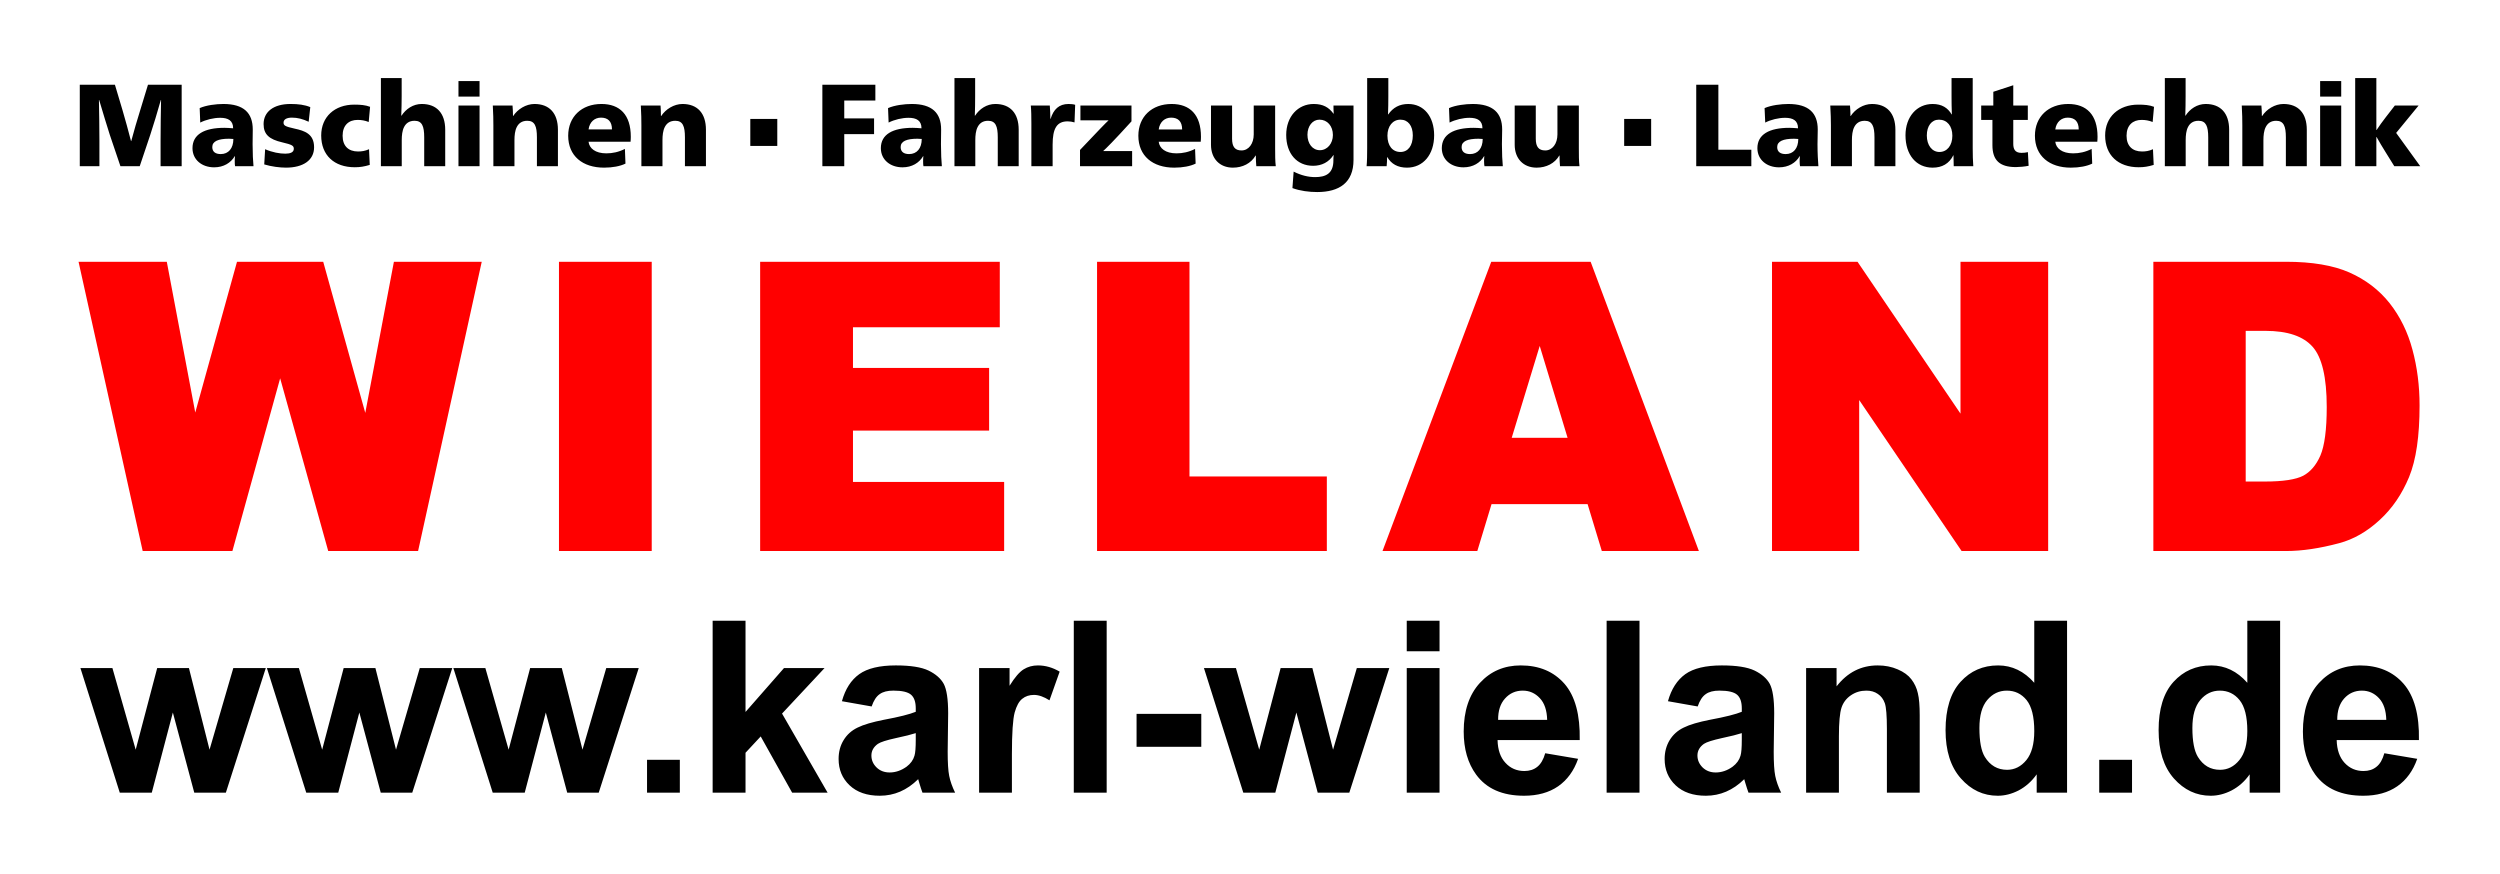
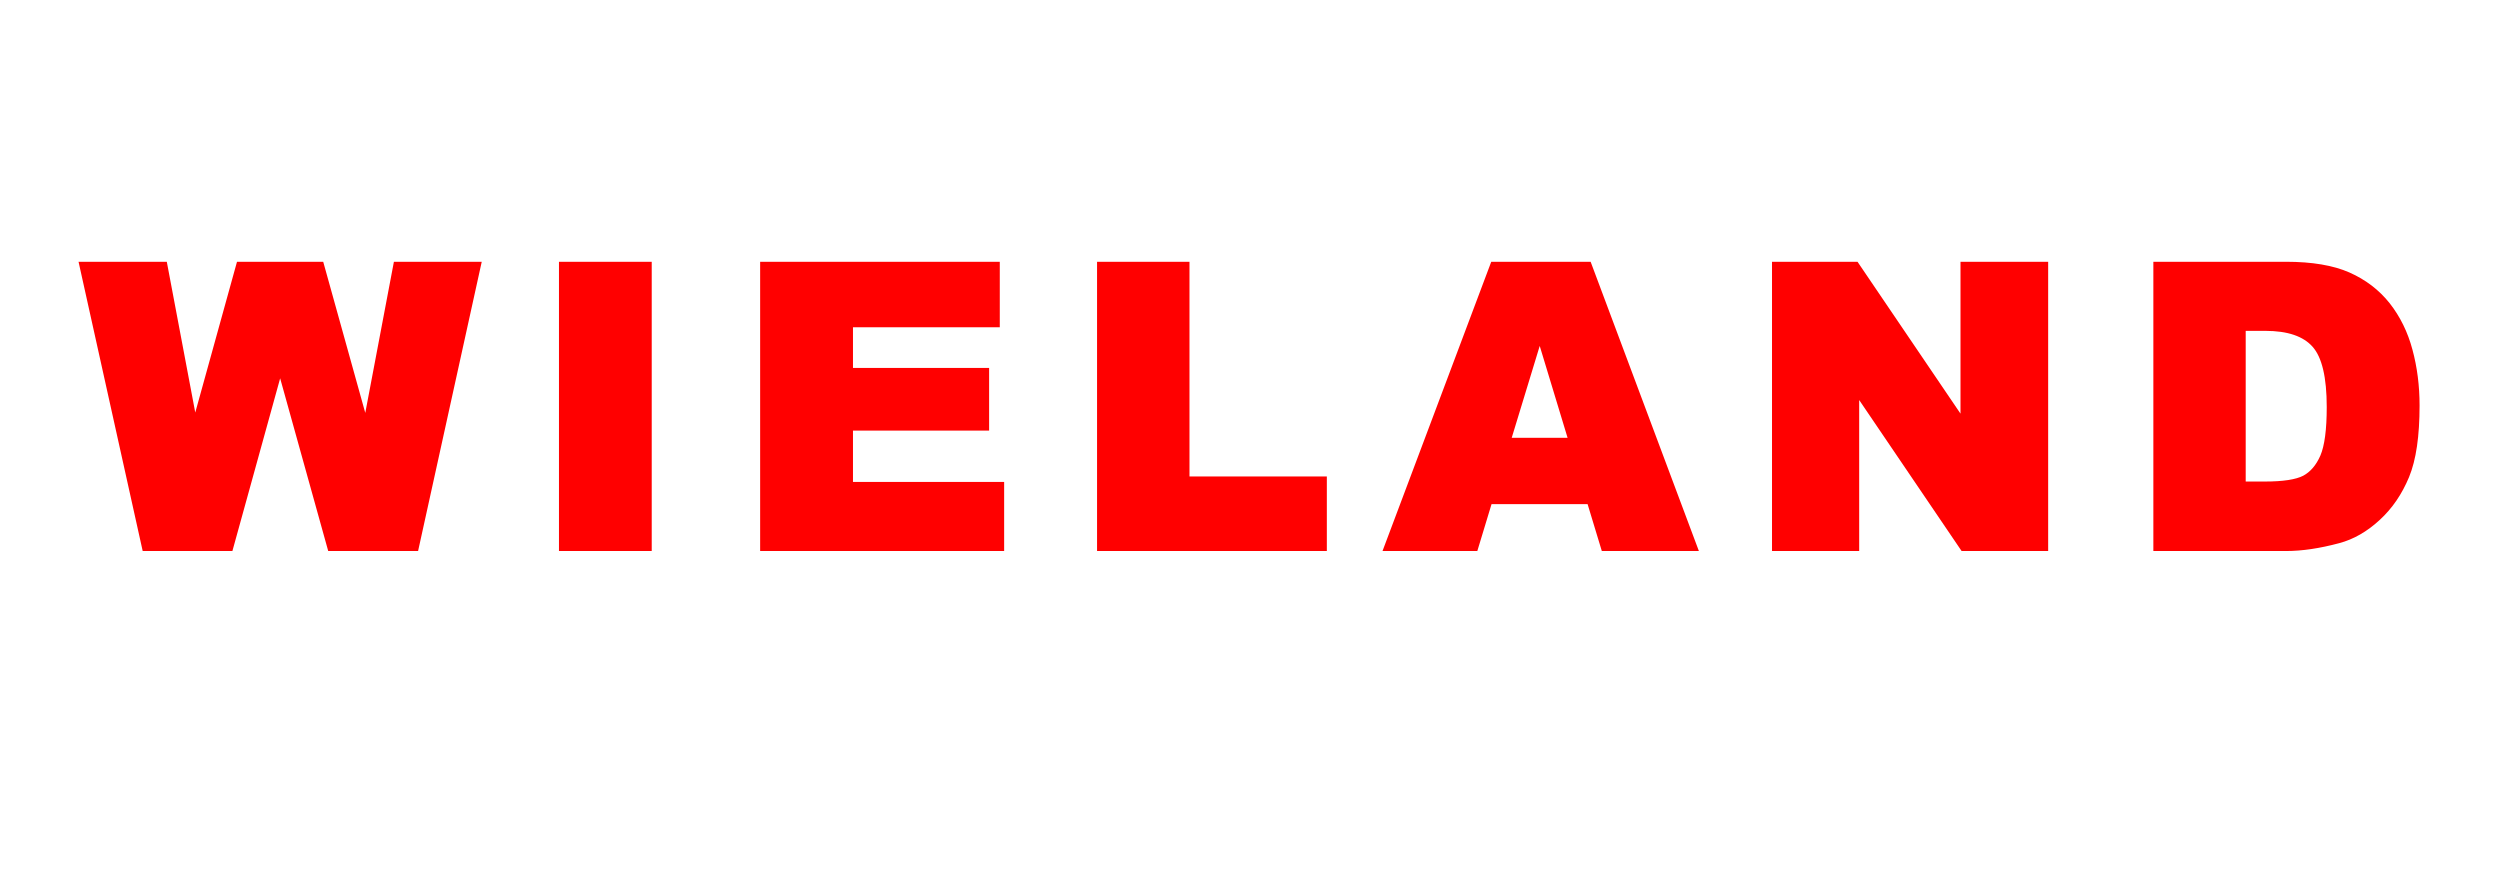
<svg xmlns="http://www.w3.org/2000/svg" xml:space="preserve" width="309px" height="108px" version="1.1" style="shape-rendering:geometricPrecision; text-rendering:geometricPrecision; image-rendering:optimizeQuality; fill-rule:evenodd; clip-rule:evenodd" viewBox="0 0 309 108.15">
  <defs>
    <style type="text/css">
   
    .str0 {stroke:red;stroke-width:0.58;stroke-miterlimit:22.926}
    .fil0 {fill:black;fill-rule:nonzero}
    .fil1 {fill:red;fill-rule:nonzero}
   
  </style>
  </defs>
  <g id="Ebene_x0020_1">
    <g id="_1803177320624">
-       <path class="fil0" d="M14.01 10.49l-4.35 0 0 10.08 2.43 0 0 -3.18c0,-1.5 -0.03,-3.46 -0.06,-5.01l0.03 0c0.29,1.01 1.16,3.83 1.31,4.29l1.32 3.9 2.39 0 1.3 -3.87c0.33,-1 0.96,-3.05 1.31,-4.32l0.03 0c-0.03,1.55 -0.06,3.51 -0.06,5.01l0 3.18 2.61 0 0 -10.08 -4.17 0 -0.96 3.15c-0.38,1.21 -0.77,2.55 -1.11,3.82l-0.03 0c-0.33,-1.27 -0.69,-2.61 -1.05,-3.82l-0.94 -3.15zm14.66 6.71c0,1.17 -0.61,1.87 -1.56,1.87 -0.62,0 -1.05,-0.25 -1.05,-0.87 0,-0.72 0.75,-1.03 2.07,-1.03 0.18,0 0.38,0.02 0.54,0.03zm0.2 2.13c-0.03,0.27 -0.03,0.49 -0.03,0.64 0,0.22 0.01,0.48 0.04,0.6l2.28 0c-0.06,-0.62 -0.11,-1.58 -0.11,-2.72 0,-0.63 0.02,-1.43 0.02,-1.82 0,-2.06 -1.13,-3.16 -3.63,-3.16 -0.91,0 -2.13,0.15 -2.94,0.51l0.07 1.79c0.71,-0.36 1.66,-0.59 2.47,-0.59 0.98,0 1.6,0.34 1.6,1.3 -0.36,-0.03 -0.78,-0.06 -1.08,-0.06 -2.5,0 -3.95,0.82 -3.95,2.52 0,1.42 1.15,2.37 2.68,2.37 1.18,0 2.07,-0.56 2.55,-1.38l0.03 0zm9.32 -6.07c-0.69,-0.29 -1.48,-0.39 -2.45,-0.39 -2.1,0 -3.33,0.97 -3.33,2.49 0,1.28 0.7,1.89 2.31,2.26 1.24,0.29 1.43,0.42 1.43,0.8 0,0.44 -0.45,0.6 -1.05,0.6 -0.71,0 -1.6,-0.16 -2.5,-0.55l-0.11 1.88c0.88,0.27 1.93,0.4 2.69,0.4 2.12,0 3.48,-0.91 3.48,-2.52 0,-1.66 -1.17,-2.04 -2.41,-2.31 -1.18,-0.26 -1.37,-0.39 -1.37,-0.74 0,-0.39 0.37,-0.62 1.04,-0.62 0.68,0 1.32,0.16 2.07,0.51l0.2 -1.81zm7.4 -0.04c-0.58,-0.22 -1.18,-0.27 -1.96,-0.27 -2.41,0 -4.09,1.5 -4.09,3.82 0,2.44 1.61,3.93 4.15,3.93 0.66,0 1.16,-0.08 1.86,-0.29l-0.09 -1.94c-0.49,0.22 -0.92,0.28 -1.36,0.28 -1.18,0 -1.91,-0.67 -1.91,-1.95 0,-1.3 0.76,-1.96 1.86,-1.96 0.44,0 0.91,0.07 1.37,0.26l0.17 -1.88zm3.86 1.1c0.03,-0.77 0.05,-1.69 0.05,-2.41l0 -2.25 -2.57 0 0 10.91 2.58 0 0 -3.22c0,-0.58 0.06,-1.19 0.29,-1.63 0.23,-0.45 0.62,-0.77 1.3,-0.77 0.92,0 1.19,0.67 1.19,2.05l0 3.57 2.6 0 0 -4.51c0,-2.06 -1.07,-3.19 -2.9,-3.19 -1.07,0 -1.96,0.61 -2.51,1.45l-0.03 0zm9.69 -4.29l-2.61 0 0 1.93 2.61 0 0 -1.93zm0 3.03l-2.61 0 0 7.51 2.61 0 0 -7.51zm4.14 1.3c0,-0.39 -0.03,-0.98 -0.06,-1.3l-2.44 0c0.06,1.01 0.07,1.81 0.07,2.44l0 5.07 2.61 0 0 -3.22c0,-0.58 0.06,-1.19 0.29,-1.63 0.23,-0.45 0.62,-0.77 1.3,-0.77 0.92,0 1.19,0.67 1.19,2.05l0 3.57 2.6 0 0 -4.51c0,-2.06 -1.07,-3.19 -2.9,-3.19 -1.06,0 -2.09,0.65 -2.64,1.49l-0.02 0zm14.55 3.18c0.02,-0.11 0.03,-0.5 0.03,-0.61 0,-2.74 -1.37,-4.06 -3.63,-4.06 -2.47,0 -4.12,1.59 -4.12,3.93 0,2.5 1.78,3.95 4.44,3.95 1.05,0 2,-0.18 2.65,-0.5l-0.07 -1.82c-0.77,0.39 -1.53,0.55 -2.3,0.55 -1.36,0 -2.11,-0.62 -2.2,-1.44l5.2 0zm-5.2 -1.52c0.13,-0.94 0.76,-1.46 1.54,-1.46 0.85,0 1.36,0.46 1.36,1.46l-2.9 0zm8.96 -1.66c0,-0.39 -0.02,-0.98 -0.05,-1.3l-2.44 0c0.06,1.01 0.07,1.81 0.07,2.44l0 5.07 2.61 0 0 -3.22c0,-0.58 0.06,-1.19 0.29,-1.63 0.23,-0.45 0.62,-0.77 1.3,-0.77 0.92,0 1.19,0.67 1.19,2.05l0 3.57 2.6 0 0 -4.51c0,-2.06 -1.07,-3.19 -2.9,-3.19 -1.06,0 -2.09,0.65 -2.64,1.49l-0.03 0zm19.98 -3.87l0 10.08 2.71 0 0 -3.97 3.69 0 0 -1.95 -3.69 0 0 -2.21 3.85 0 0 -1.95 -6.56 0zm12.3 6.71c0,1.17 -0.61,1.87 -1.56,1.87 -0.62,0 -1.05,-0.25 -1.05,-0.87 0,-0.72 0.75,-1.03 2.07,-1.03 0.18,0 0.38,0.02 0.54,0.03zm0.2 2.13c-0.03,0.27 -0.03,0.49 -0.03,0.64 0,0.22 0.01,0.48 0.04,0.6l2.28 0c-0.06,-0.62 -0.11,-1.58 -0.11,-2.72 0,-0.63 0.02,-1.43 0.02,-1.82 0,-2.06 -1.13,-3.16 -3.63,-3.16 -0.91,0 -2.13,0.15 -2.94,0.51l0.07 1.79c0.71,-0.36 1.66,-0.59 2.47,-0.59 0.98,0 1.6,0.34 1.6,1.3 -0.36,-0.03 -0.78,-0.06 -1.08,-0.06 -2.5,0 -3.95,0.82 -3.95,2.52 0,1.42 1.15,2.37 2.68,2.37 1.18,0 2.07,-0.56 2.55,-1.38l0.03 0zm6.37 -5.01c0.03,-0.77 0.04,-1.69 0.04,-2.41l0 -2.25 -2.56 0 0 10.91 2.58 0 0 -3.22c0,-0.58 0.06,-1.19 0.29,-1.63 0.23,-0.45 0.62,-0.77 1.29,-0.77 0.93,0 1.2,0.67 1.2,2.05l0 3.57 2.59 0 0 -4.51c0,-2.06 -1.06,-3.19 -2.89,-3.19 -1.07,0 -1.96,0.61 -2.51,1.45l-0.03 0zm9.35 0.39c0,-0.44 -0.04,-1.36 -0.07,-1.65l-2.35 0c0.06,0.62 0.07,1.44 0.07,2.24l0 5.27 2.63 0 0 -2.67c0,-2 0.52,-2.88 1.86,-2.88 0.29,0 0.57,0.05 0.85,0.13l0.08 -2.18c-0.21,-0.07 -0.53,-0.1 -0.82,-0.1 -1.18,0 -1.86,0.67 -2.22,1.84l-0.03 0zm10.04 0.31l0 -1.96 -6.32 0 0 1.83 3.49 0c-0.26,0.22 -1.44,1.45 -3.54,3.67l0 2.01 6.45 0 0 -1.87 -3.59 0c0.35,-0.31 1.27,-1.21 3.51,-3.68zm8.57 2.52c0.02,-0.11 0.03,-0.5 0.03,-0.61 0,-2.74 -1.37,-4.06 -3.63,-4.06 -2.47,0 -4.12,1.59 -4.12,3.93 0,2.5 1.78,3.95 4.44,3.95 1.05,0 2,-0.18 2.65,-0.5l-0.07 -1.82c-0.77,0.39 -1.53,0.55 -2.3,0.55 -1.36,0 -2.11,-0.62 -2.2,-1.44l5.2 0zm-5.2 -1.52c0.13,-0.94 0.76,-1.46 1.54,-1.46 0.85,0 1.36,0.46 1.36,1.46l-2.9 0zm12.02 3.23c0,0.49 0.03,1.01 0.06,1.32l2.41 0c-0.08,-0.62 -0.08,-1.43 -0.08,-2.21l0 -5.3 -2.65 0 0 3.58c0,1.15 -0.63,1.98 -1.51,1.98 -0.81,0 -1.17,-0.45 -1.17,-1.45l0 -4.11 -2.61 0 0 4.86c0,1.71 1.08,2.83 2.71,2.83 1.2,0 2.25,-0.53 2.81,-1.5l0.03 0zm9.61 -5.18c-0.57,-0.78 -1.28,-1.2 -2.45,-1.2 -1.94,0 -3.4,1.55 -3.4,3.83 0,2.32 1.33,3.82 3.33,3.82 1.08,0 1.95,-0.46 2.51,-1.32l0.03 0c-0.03,0.28 -0.03,0.51 -0.03,0.66 0,1.64 -0.97,2.06 -2.26,2.06 -0.84,0 -1.73,-0.21 -2.66,-0.68l-0.15 2.04c0.96,0.35 2.06,0.49 3.07,0.49 2.71,0 4.49,-1.15 4.49,-3.97l0 -6.74 -2.48 0c0,0.38 0,0.55 0.03,1.01l-0.03 0zm-1.73 0.74c0.97,0 1.66,0.79 1.66,1.9 0,1.06 -0.7,1.88 -1.61,1.88 -0.92,0 -1.54,-0.82 -1.54,-1.91 0,-1.08 0.63,-1.87 1.49,-1.87zm8.39 4.63c0.49,0.85 1.3,1.31 2.44,1.31 2,0 3.36,-1.61 3.36,-4.01 0,-2.32 -1.28,-3.87 -3.2,-3.87 -1.1,0 -1.89,0.45 -2.48,1.29l-0.03 0c0.03,-0.68 0.04,-1.53 0.04,-2.25l0 -2.25 -2.62 0 0 8.68c0,0.78 -0.01,1.61 -0.07,2.23l2.48 0c0.03,-0.29 0.06,-0.75 0.06,-1.13l0.02 0zm1.63 -4.63c0.94,0 1.53,0.75 1.53,1.95 0,1.27 -0.59,2.05 -1.53,2.05 -0.99,0 -1.61,-0.78 -1.61,-2.02 0,-1.17 0.65,-1.98 1.61,-1.98zm10.18 2.39c0,1.17 -0.61,1.87 -1.56,1.87 -0.62,0 -1.05,-0.25 -1.05,-0.87 0,-0.72 0.75,-1.03 2.08,-1.03 0.17,0 0.37,0.02 0.53,0.03zm0.2 2.13c-0.03,0.27 -0.03,0.49 -0.03,0.64 0,0.22 0.02,0.48 0.05,0.6l2.27 0c-0.06,-0.62 -0.11,-1.58 -0.11,-2.72 0,-0.63 0.03,-1.43 0.03,-1.82 0,-2.06 -1.14,-3.16 -3.64,-3.16 -0.9,0 -2.13,0.15 -2.94,0.51l0.07 1.79c0.71,-0.36 1.66,-0.59 2.47,-0.59 0.98,0 1.6,0.34 1.6,1.3 -0.36,-0.03 -0.78,-0.06 -1.08,-0.06 -2.49,0 -3.95,0.82 -3.95,2.52 0,1.42 1.15,2.37 2.68,2.37 1.18,0 2.08,-0.56 2.55,-1.38l0.03 0zm9.31 -0.08c0,0.49 0.03,1.01 0.06,1.32l2.41 0c-0.08,-0.62 -0.08,-1.43 -0.08,-2.21l0 -5.3 -2.65 0 0 3.58c0,1.15 -0.63,1.98 -1.51,1.98 -0.81,0 -1.17,-0.45 -1.17,-1.45l0 -4.11 -2.61 0 0 4.86c0,1.71 1.08,2.83 2.71,2.83 1.2,0 2.25,-0.53 2.81,-1.5l0.03 0zm19.66 -8.76l-2.74 0 0 10.08 6.82 0 0 -2.04 -4.08 0 0 -8.04zm9.89 6.71c0,1.17 -0.61,1.87 -1.56,1.87 -0.62,0 -1.05,-0.25 -1.05,-0.87 0,-0.72 0.75,-1.03 2.08,-1.03 0.17,0 0.37,0.02 0.53,0.03zm0.2 2.13c-0.03,0.27 -0.03,0.49 -0.03,0.64 0,0.22 0.02,0.48 0.05,0.6l2.27 0c-0.05,-0.62 -0.11,-1.58 -0.11,-2.72 0,-0.63 0.03,-1.43 0.03,-1.82 0,-2.06 -1.14,-3.16 -3.63,-3.16 -0.91,0 -2.14,0.15 -2.95,0.51l0.08 1.79c0.7,-0.36 1.65,-0.59 2.46,-0.59 0.98,0 1.6,0.34 1.6,1.3 -0.36,-0.03 -0.78,-0.06 -1.08,-0.06 -2.49,0 -3.95,0.82 -3.95,2.52 0,1.42 1.15,2.37 2.68,2.37 1.18,0 2.08,-0.56 2.55,-1.38l0.03 0zm6.26 -4.97c0,-0.39 -0.03,-0.98 -0.06,-1.3l-2.44 0c0.06,1.01 0.08,1.81 0.08,2.44l0 5.07 2.6 0 0 -3.22c0,-0.58 0.06,-1.19 0.29,-1.63 0.23,-0.45 0.62,-0.77 1.3,-0.77 0.92,0 1.2,0.67 1.2,2.05l0 3.57 2.59 0 0 -4.51c0,-2.06 -1.07,-3.19 -2.9,-3.19 -1.06,0 -2.09,0.65 -2.63,1.49l-0.03 0zm10.95 0.45c1.01,0 1.66,0.78 1.66,1.99 0,1.2 -0.65,2.01 -1.6,2.01 -0.92,0 -1.56,-0.84 -1.56,-2.04 0,-1.18 0.59,-1.96 1.5,-1.96zm1.8 4.41c0,0.52 0.02,1.03 0.03,1.35l2.42 0c-0.05,-0.62 -0.07,-1.45 -0.07,-2.23l0 -8.68 -2.62 0 0 2.25c0,0.72 0.01,1.54 0.04,2.25l-0.03 0c-0.47,-0.81 -1.21,-1.29 -2.35,-1.29 -1.96,0 -3.36,1.58 -3.36,3.87 0,2.43 1.33,4.01 3.36,4.01 1.17,0 2.04,-0.49 2.56,-1.53l0.02 0zm3.43 -4.38l1.39 0 0 3.13c0,1.86 0.89,2.71 2.9,2.71 0.44,0 1.08,-0.06 1.58,-0.16l-0.09 -1.69c-0.24,0.06 -0.53,0.09 -0.8,0.09 -0.87,0 -1.01,-0.56 -1.01,-1.14l0 -2.94 1.8 0 0 -1.78 -1.8 0 0 -2.51 -2.47 0.81 0 1.7 -1.5 0 0 1.78zm14.37 2.7c0.02,-0.11 0.03,-0.5 0.03,-0.61 0,-2.74 -1.37,-4.06 -3.63,-4.06 -2.46,0 -4.12,1.59 -4.12,3.93 0,2.5 1.79,3.95 4.44,3.95 1.05,0 2,-0.18 2.65,-0.5l-0.07 -1.82c-0.76,0.39 -1.53,0.55 -2.29,0.55 -1.37,0 -2.12,-0.62 -2.21,-1.44l5.2 0zm-5.2 -1.52c0.13,-0.94 0.77,-1.46 1.54,-1.46 0.85,0 1.36,0.46 1.36,1.46l-2.9 0zm12.22 -2.8c-0.57,-0.22 -1.18,-0.27 -1.96,-0.27 -2.4,0 -4.09,1.5 -4.09,3.82 0,2.44 1.61,3.93 4.15,3.93 0.66,0 1.17,-0.08 1.86,-0.29l-0.09 -1.94c-0.49,0.22 -0.92,0.28 -1.35,0.28 -1.18,0 -1.92,-0.67 -1.92,-1.95 0,-1.3 0.77,-1.96 1.86,-1.96 0.45,0 0.91,0.07 1.37,0.26l0.17 -1.88zm3.87 1.1c0.03,-0.77 0.04,-1.69 0.04,-2.41l0 -2.25 -2.57 0 0 10.91 2.58 0 0 -3.22c0,-0.58 0.06,-1.19 0.29,-1.63 0.23,-0.45 0.62,-0.77 1.3,-0.77 0.92,0 1.2,0.67 1.2,2.05l0 3.57 2.59 0 0 -4.51c0,-2.06 -1.07,-3.19 -2.9,-3.19 -1.06,0 -1.96,0.61 -2.5,1.45l-0.03 0zm9.48 0.04c0,-0.39 -0.03,-0.98 -0.06,-1.3l-2.43 0c0.06,1.01 0.07,1.81 0.07,2.44l0 5.07 2.61 0 0 -3.22c0,-0.58 0.06,-1.19 0.29,-1.63 0.23,-0.45 0.62,-0.77 1.29,-0.77 0.93,0 1.2,0.67 1.2,2.05l0 3.57 2.59 0 0 -4.51c0,-2.06 -1.06,-3.19 -2.89,-3.19 -1.07,0 -2.09,0.65 -2.64,1.49l-0.03 0zm9.82 -4.33l-2.61 0 0 1.93 2.61 0 0 -1.93zm0 3.03l-2.61 0 0 7.51 2.61 0 0 -7.51zm6.57 7.51l3.21 0 -2.98 -4.12 2.78 -3.39 -2.94 0 -1.11 1.43c-0.37,0.48 -0.88,1.17 -1.15,1.6l-0.03 0 0 -6.43 -2.62 0 0 10.91 2.62 0 0 -3.61 0.03 0c0.29,0.53 0.78,1.34 1.11,1.87l1.08 1.74zm-203.48 -2.51l0 -3.34 3.34 0 0 3.34 -3.34 0zm108.16 0l0 -3.34 3.34 0 0 3.34 -3.34 0z" />
      <path class="fil1 str0" d="M9.87 32.69l10.32 0 3.71 19.65 5.44 -19.65 10.23 0 5.48 19.69 3.73 -19.69 10.27 0 -7.75 35.22 -10.67 0 -6.17 -22.17 -6.13 22.17 -10.65 0 -7.81 -35.22zm59.39 0l10.9 0 0 35.22 -10.9 0 0 -35.22zm24.9 0l29.08 0 0 7.53 -18.17 0 0 5.61 16.85 0 0 7.18 -16.85 0 0 6.93 18.71 0 0 7.97 -29.62 0 0 -35.22zm41.7 0l10.86 0 0 26.57 17 0 0 8.65 -27.86 0 0 -35.22zm60.64 29.42l-12.32 0 -1.76 5.8 -11.1 0 13.24 -35.22 11.9 0 13.18 35.22 -11.38 0 -1.76 -5.8zm-2.3 -7.63l-3.84 -12.66 -3.86 12.66 7.7 0zm25.2 -21.79l10.14 0 13.19 19.45 0 -19.45 10.27 0 0 35.22 -10.27 0 -13.12 -19.34 0 19.34 -10.21 0 0 -35.22zm47.2 0l16.15 0c3.18,0 5.76,0.44 7.71,1.3 1.96,0.87 3.58,2.1 4.87,3.72 1.27,1.62 2.2,3.5 2.77,5.65 0.58,2.15 0.87,4.42 0.87,6.82 0,3.76 -0.42,6.68 -1.28,8.76 -0.86,2.07 -2.04,3.81 -3.57,5.21 -1.52,1.4 -3.15,2.34 -4.89,2.8 -2.39,0.64 -4.55,0.96 -6.48,0.96l-16.15 0 0 -35.22zm10.85 7.97l0 19.23 2.67 0c2.28,0 3.9,-0.25 4.87,-0.75 0.95,-0.51 1.71,-1.38 2.26,-2.64 0.54,-1.26 0.81,-3.3 0.81,-6.12 0,-3.73 -0.6,-6.28 -1.82,-7.65 -1.22,-1.38 -3.24,-2.07 -6.07,-2.07l-2.72 0z" />
-       <path class="fil0" d="M14.61 98.11l-4.87 -15.42 3.96 0 2.88 10.1 2.66 -10.1 3.93 0 2.55 10.1 2.94 -10.1 4.02 0 -4.94 15.42 -3.91 0 -2.65 -9.92 -2.61 9.92 -3.96 0zm23.08 0l-4.87 -15.42 3.96 0 2.88 10.1 2.66 -10.1 3.93 0 2.55 10.1 2.94 -10.1 4.02 0 -4.95 15.42 -3.9 0 -2.65 -9.92 -2.61 9.92 -3.96 0zm23.08 0l-4.87 -15.42 3.96 0 2.88 10.1 2.66 -10.1 3.92 0 2.56 10.1 2.94 -10.1 4.02 0 -4.95 15.42 -3.9 0 -2.65 -9.92 -2.61 9.92 -3.96 0zm19.1 0l0 -4.07 4.06 0 0 4.07 -4.06 0zm8.12 0l0 -21.28 4.07 0 0 11.29 4.76 -5.43 5.02 0 -5.26 5.63 5.64 9.79 -4.39 0 -3.89 -6.96 -1.88 2.02 0 4.94 -4.07 0zm19.68 -10.67l-3.68 -0.65c0.42,-1.51 1.13,-2.62 2.15,-3.35 1.01,-0.72 2.52,-1.08 4.52,-1.08 1.81,0 3.17,0.21 4.06,0.64 0.88,0.43 1.51,0.98 1.87,1.64 0.36,0.67 0.55,1.88 0.55,3.65l-0.06 4.76c0,1.35 0.06,2.35 0.19,2.99 0.13,0.65 0.37,1.33 0.73,2.07l-4.04 0c-0.1,-0.27 -0.24,-0.67 -0.39,-1.19 -0.06,-0.24 -0.11,-0.4 -0.14,-0.48 -0.7,0.69 -1.44,1.2 -2.23,1.54 -0.79,0.34 -1.63,0.51 -2.53,0.51 -1.57,0 -2.82,-0.43 -3.73,-1.29 -0.91,-0.86 -1.36,-1.94 -1.36,-3.26 0,-0.87 0.2,-1.65 0.62,-2.33 0.41,-0.68 0.99,-1.2 1.74,-1.56 0.75,-0.37 1.83,-0.68 3.24,-0.96 1.9,-0.35 3.22,-0.69 3.95,-0.99l0 -0.42c0,-0.79 -0.19,-1.35 -0.58,-1.69 -0.39,-0.34 -1.12,-0.51 -2.19,-0.51 -0.73,0 -1.29,0.14 -1.7,0.44 -0.41,0.28 -0.74,0.79 -0.99,1.52zm5.46 3.3c-0.52,0.17 -1.35,0.38 -2.48,0.62 -1.13,0.25 -1.87,0.48 -2.21,0.71 -0.53,0.38 -0.8,0.86 -0.8,1.44 0,0.57 0.21,1.06 0.64,1.48 0.42,0.41 0.96,0.62 1.62,0.62 0.73,0 1.43,-0.24 2.1,-0.72 0.49,-0.37 0.82,-0.82 0.97,-1.35 0.11,-0.35 0.16,-1.01 0.16,-1.99l0 -0.81zm11.9 7.37l-4.06 0 0 -15.42 3.77 0 0 2.19c0.64,-1.04 1.23,-1.72 1.75,-2.04 0.52,-0.32 1.1,-0.48 1.76,-0.48 0.93,0 1.83,0.26 2.69,0.77l-1.26 3.55c-0.69,-0.44 -1.33,-0.67 -1.92,-0.67 -0.57,0 -1.06,0.16 -1.45,0.48 -0.4,0.31 -0.71,0.88 -0.94,1.7 -0.22,0.82 -0.34,2.54 -0.34,5.16l0 4.76zm7.66 0l0 -21.28 4.07 0 0 21.28 -4.07 0zm7.77 -5.68l0 -4.07 8.01 0 0 4.07 -8.01 0zm13.21 5.68l-4.87 -15.42 3.96 0 2.88 10.1 2.65 -10.1 3.93 0 2.56 10.1 2.94 -10.1 4.02 0 -4.95 15.42 -3.91 0 -2.64 -9.92 -2.61 9.92 -3.96 0zm20.23 -17.5l0 -3.78 4.06 0 0 3.78 -4.06 0zm0 17.5l0 -15.42 4.06 0 0 15.42 -4.06 0zm17.14 -4.88l4.07 0.69c-0.52,1.49 -1.35,2.62 -2.47,3.4 -1.13,0.78 -2.54,1.17 -4.22,1.17 -2.68,0 -4.66,-0.87 -5.94,-2.63 -1.02,-1.4 -1.53,-3.17 -1.53,-5.32 0,-2.55 0.67,-4.56 2,-6.01 1.33,-1.45 3.02,-2.17 5.06,-2.17 2.28,0 4.08,0.76 5.41,2.27 1.32,1.52 1.95,3.84 1.89,6.97l-10.17 0c0.03,1.21 0.35,2.15 0.98,2.82 0.62,0.68 1.41,1.01 2.34,1.01 0.63,0 1.17,-0.17 1.6,-0.52 0.43,-0.34 0.76,-0.9 0.98,-1.68zm0.24 -4.13c-0.03,-1.18 -0.33,-2.08 -0.91,-2.69 -0.58,-0.62 -1.28,-0.93 -2.11,-0.93 -0.89,0 -1.62,0.33 -2.2,0.98 -0.58,0.64 -0.86,1.53 -0.85,2.64l6.07 0zm7.36 9.01l0 -21.28 4.07 0 0 21.28 -4.07 0zm11.27 -10.67l-3.68 -0.65c0.42,-1.51 1.14,-2.62 2.15,-3.35 1.01,-0.72 2.52,-1.08 4.52,-1.08 1.81,0 3.17,0.21 4.06,0.64 0.88,0.43 1.51,0.98 1.87,1.64 0.36,0.67 0.55,1.88 0.55,3.65l-0.06 4.76c0,1.35 0.06,2.35 0.19,2.99 0.13,0.65 0.37,1.33 0.73,2.07l-4.04 0c-0.1,-0.27 -0.24,-0.67 -0.39,-1.19 -0.06,-0.24 -0.11,-0.4 -0.14,-0.48 -0.69,0.69 -1.44,1.2 -2.23,1.54 -0.79,0.34 -1.63,0.51 -2.52,0.51 -1.58,0 -2.83,-0.43 -3.74,-1.29 -0.91,-0.86 -1.36,-1.94 -1.36,-3.26 0,-0.87 0.21,-1.65 0.62,-2.33 0.42,-0.68 0.99,-1.2 1.75,-1.56 0.74,-0.37 1.82,-0.68 3.23,-0.96 1.9,-0.35 3.22,-0.69 3.95,-0.99l0 -0.42c0,-0.79 -0.19,-1.35 -0.58,-1.69 -0.39,-0.34 -1.12,-0.51 -2.19,-0.51 -0.73,0 -1.29,0.14 -1.7,0.44 -0.41,0.28 -0.74,0.79 -0.99,1.52zm5.46 3.3c-0.52,0.17 -1.34,0.38 -2.48,0.62 -1.12,0.25 -1.87,0.48 -2.21,0.71 -0.53,0.38 -0.8,0.86 -0.8,1.44 0,0.57 0.22,1.06 0.64,1.48 0.43,0.41 0.96,0.62 1.62,0.62 0.73,0 1.44,-0.24 2.1,-0.72 0.49,-0.37 0.82,-0.82 0.97,-1.35 0.11,-0.35 0.16,-1.01 0.16,-1.99l0 -0.81zm22.02 7.37l-4.06 0 0 -7.86c0,-1.67 -0.09,-2.74 -0.26,-3.22 -0.18,-0.5 -0.46,-0.87 -0.86,-1.14 -0.4,-0.28 -0.87,-0.41 -1.42,-0.41 -0.72,0 -1.35,0.19 -1.92,0.58 -0.57,0.39 -0.95,0.9 -1.16,1.53 -0.21,0.64 -0.32,1.82 -0.32,3.54l0 6.98 -4.06 0 0 -15.42 3.77 0 0 2.26c1.35,-1.73 3.04,-2.59 5.1,-2.59 0.89,0 1.72,0.16 2.47,0.49 0.75,0.32 1.31,0.73 1.69,1.23 0.39,0.51 0.66,1.08 0.8,1.72 0.16,0.64 0.23,1.55 0.23,2.74l0 9.57zm18.24 0l-3.76 0 0 -2.27c-0.63,0.89 -1.38,1.54 -2.23,1.99 -0.86,0.44 -1.72,0.66 -2.59,0.66 -1.78,0 -3.3,-0.71 -4.56,-2.14 -1.27,-1.43 -1.9,-3.42 -1.9,-5.98 0,-2.62 0.62,-4.61 1.85,-5.97 1.23,-1.36 2.78,-2.04 4.66,-2.04 1.72,0 3.21,0.72 4.47,2.15l0 -7.68 4.06 0 0 21.28zm-10.85 -8.01c0,1.65 0.22,2.84 0.67,3.58 0.66,1.07 1.58,1.6 2.75,1.6 0.94,0 1.73,-0.4 2.39,-1.2 0.65,-0.8 0.98,-1.99 0.98,-3.59 0,-1.78 -0.32,-3.05 -0.95,-3.84 -0.64,-0.78 -1.45,-1.17 -2.45,-1.17 -0.96,0 -1.77,0.39 -2.42,1.16 -0.65,0.77 -0.97,1.92 -0.97,3.46zm14.83 8.01l0 -4.07 4.06 0 0 4.07 -4.06 0zm22.39 0l-3.77 0 0 -2.27c-0.62,0.89 -1.37,1.54 -2.23,1.99 -0.85,0.44 -1.72,0.66 -2.59,0.66 -1.77,0 -3.29,-0.71 -4.56,-2.14 -1.26,-1.43 -1.89,-3.42 -1.89,-5.98 0,-2.62 0.61,-4.61 1.84,-5.97 1.24,-1.36 2.79,-2.04 4.67,-2.04 1.72,0 3.21,0.72 4.47,2.15l0 -7.68 4.06 0 0 21.28zm-10.86 -8.01c0,1.65 0.23,2.84 0.68,3.58 0.66,1.07 1.57,1.6 2.75,1.6 0.93,0 1.73,-0.4 2.38,-1.2 0.66,-0.8 0.99,-1.99 0.99,-3.59 0,-1.78 -0.32,-3.05 -0.96,-3.84 -0.63,-0.78 -1.45,-1.17 -2.44,-1.17 -0.96,0 -1.77,0.39 -2.42,1.16 -0.65,0.77 -0.98,1.92 -0.98,3.46zm23.76 3.13l4.07 0.69c-0.52,1.49 -1.35,2.62 -2.47,3.4 -1.13,0.78 -2.53,1.17 -4.22,1.17 -2.68,0 -4.66,-0.87 -5.94,-2.63 -1.01,-1.4 -1.52,-3.17 -1.52,-5.32 0,-2.55 0.66,-4.56 1.99,-6.01 1.33,-1.45 3.02,-2.17 5.06,-2.17 2.28,0 4.09,0.76 5.41,2.27 1.32,1.52 1.96,3.84 1.9,6.97l-10.18 0c0.03,1.21 0.36,2.15 0.98,2.82 0.63,0.68 1.41,1.01 2.34,1.01 0.64,0 1.17,-0.17 1.6,-0.52 0.44,-0.34 0.76,-0.9 0.98,-1.68zm0.24 -4.13c-0.03,-1.18 -0.33,-2.08 -0.91,-2.69 -0.58,-0.62 -1.28,-0.93 -2.11,-0.93 -0.88,0 -1.62,0.33 -2.2,0.98 -0.57,0.64 -0.86,1.53 -0.85,2.64l6.07 0z" />
    </g>
  </g>
</svg>